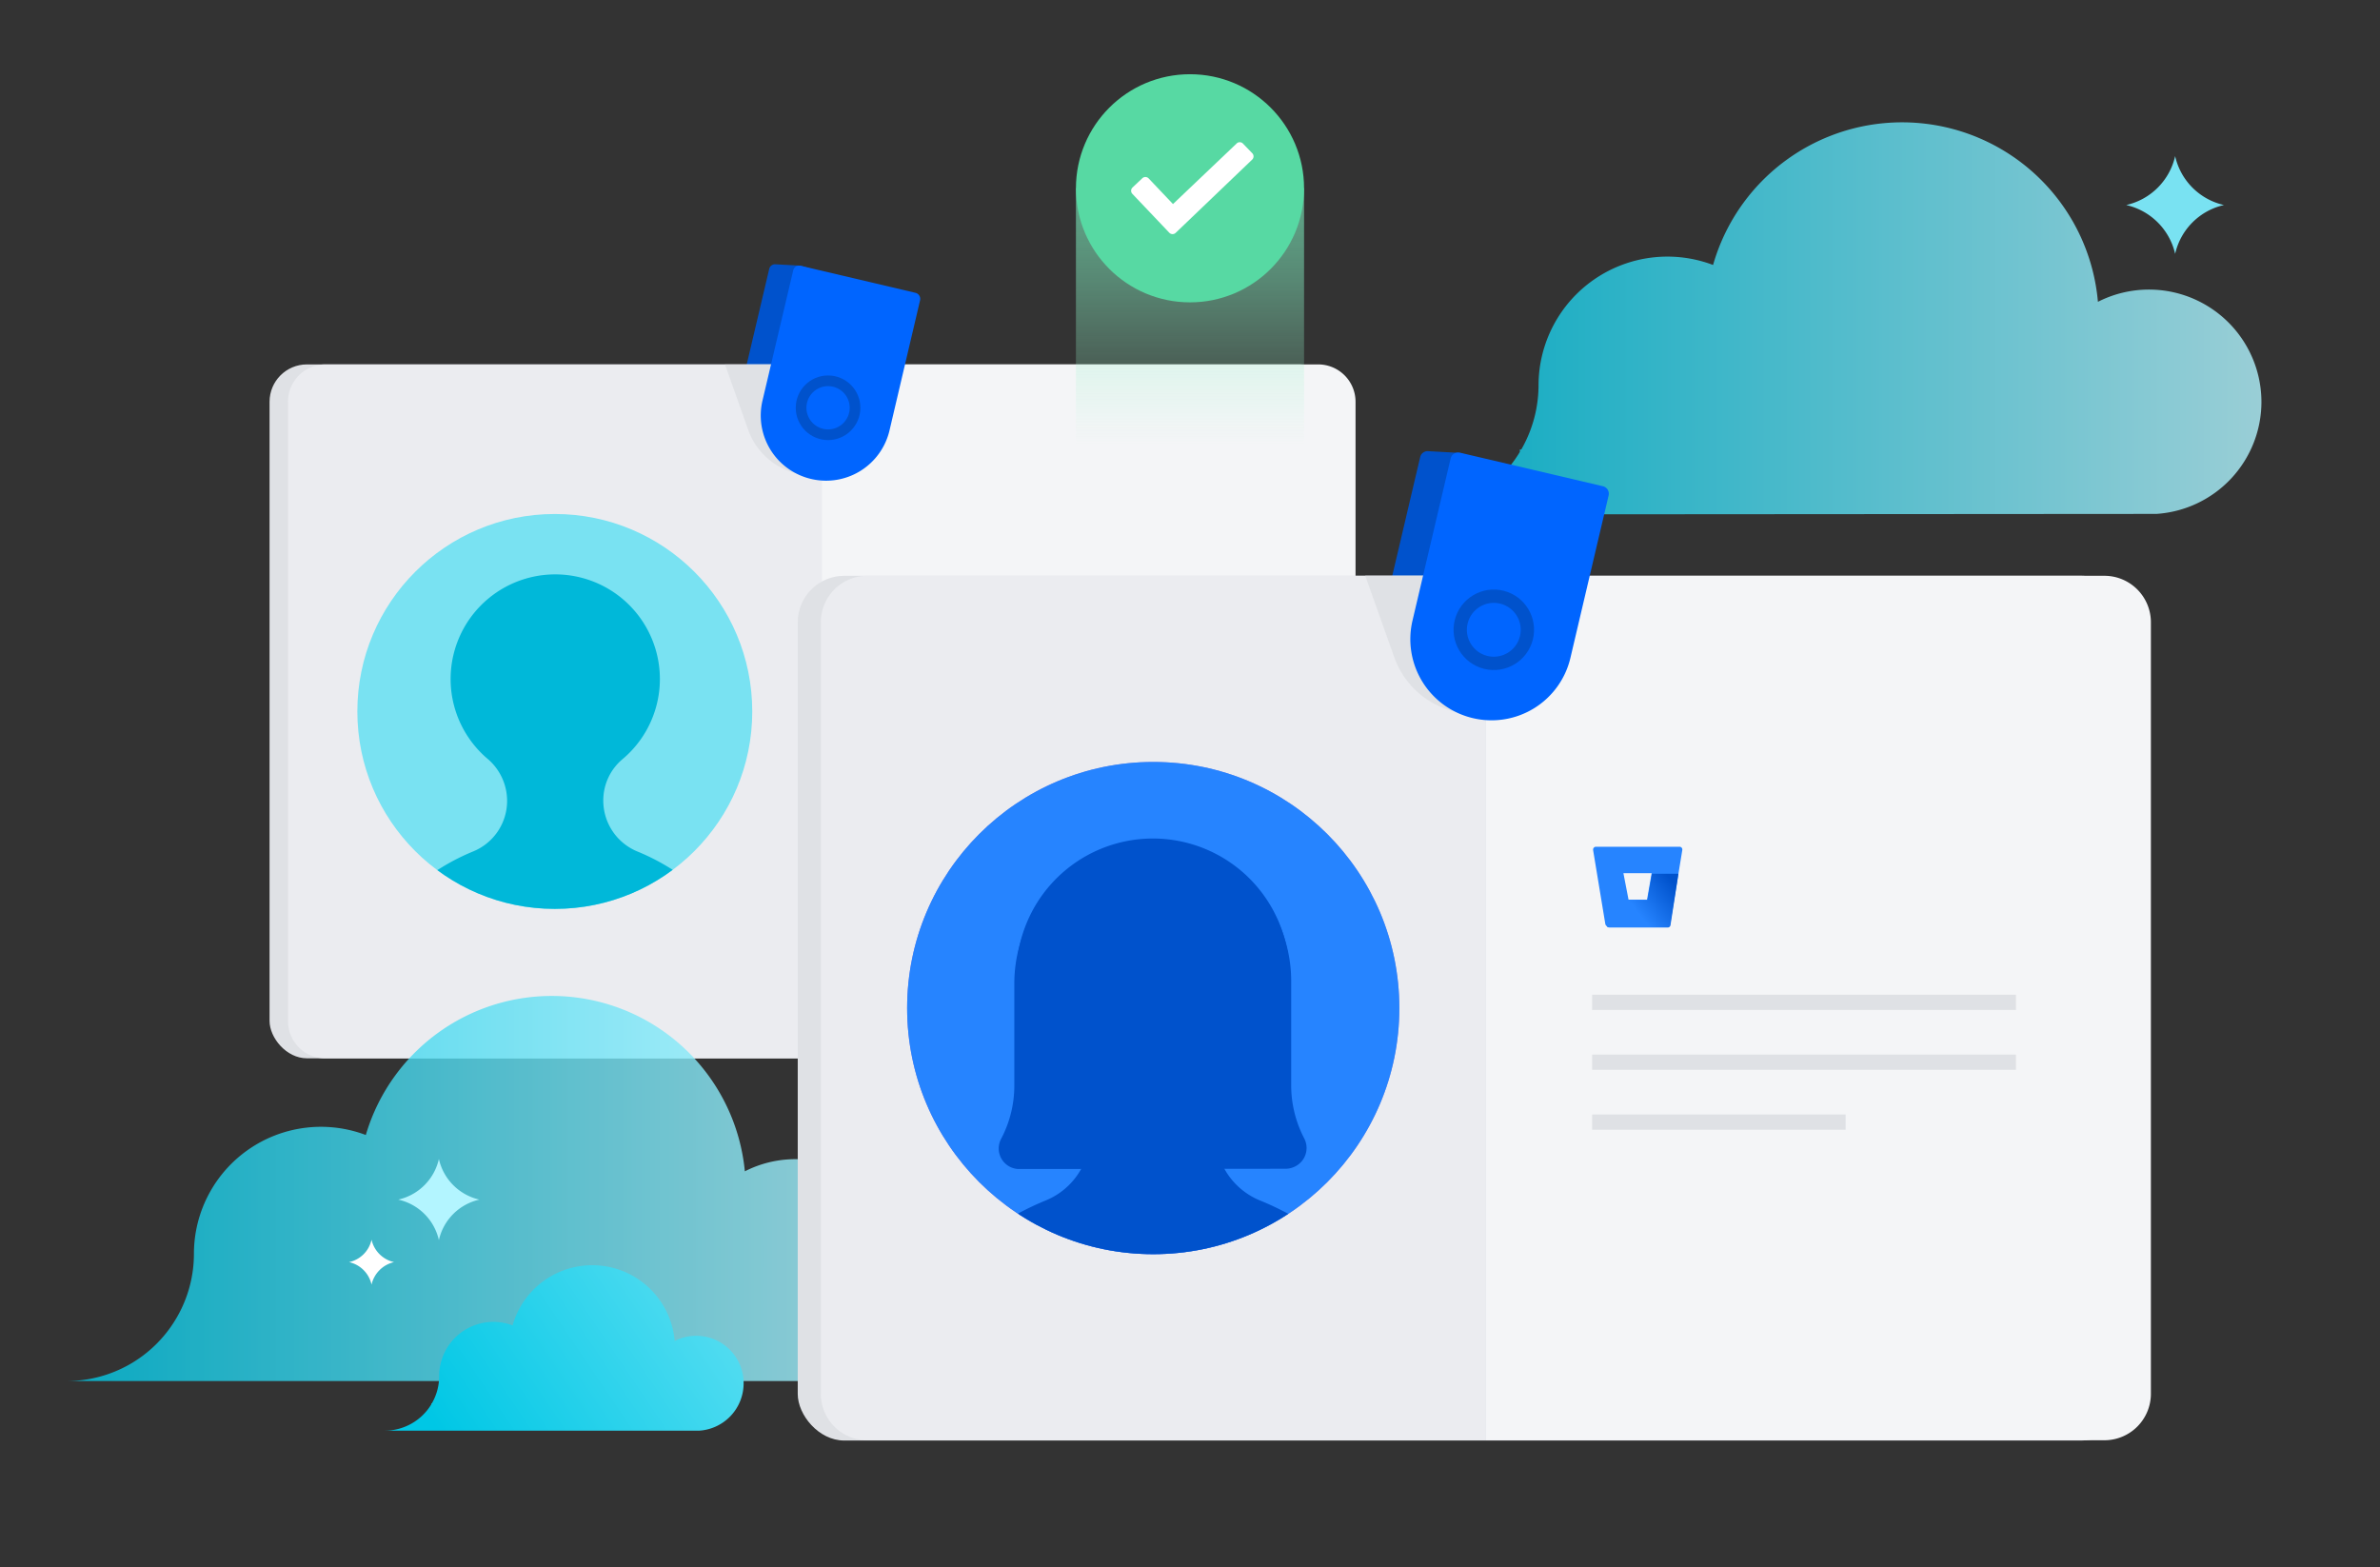
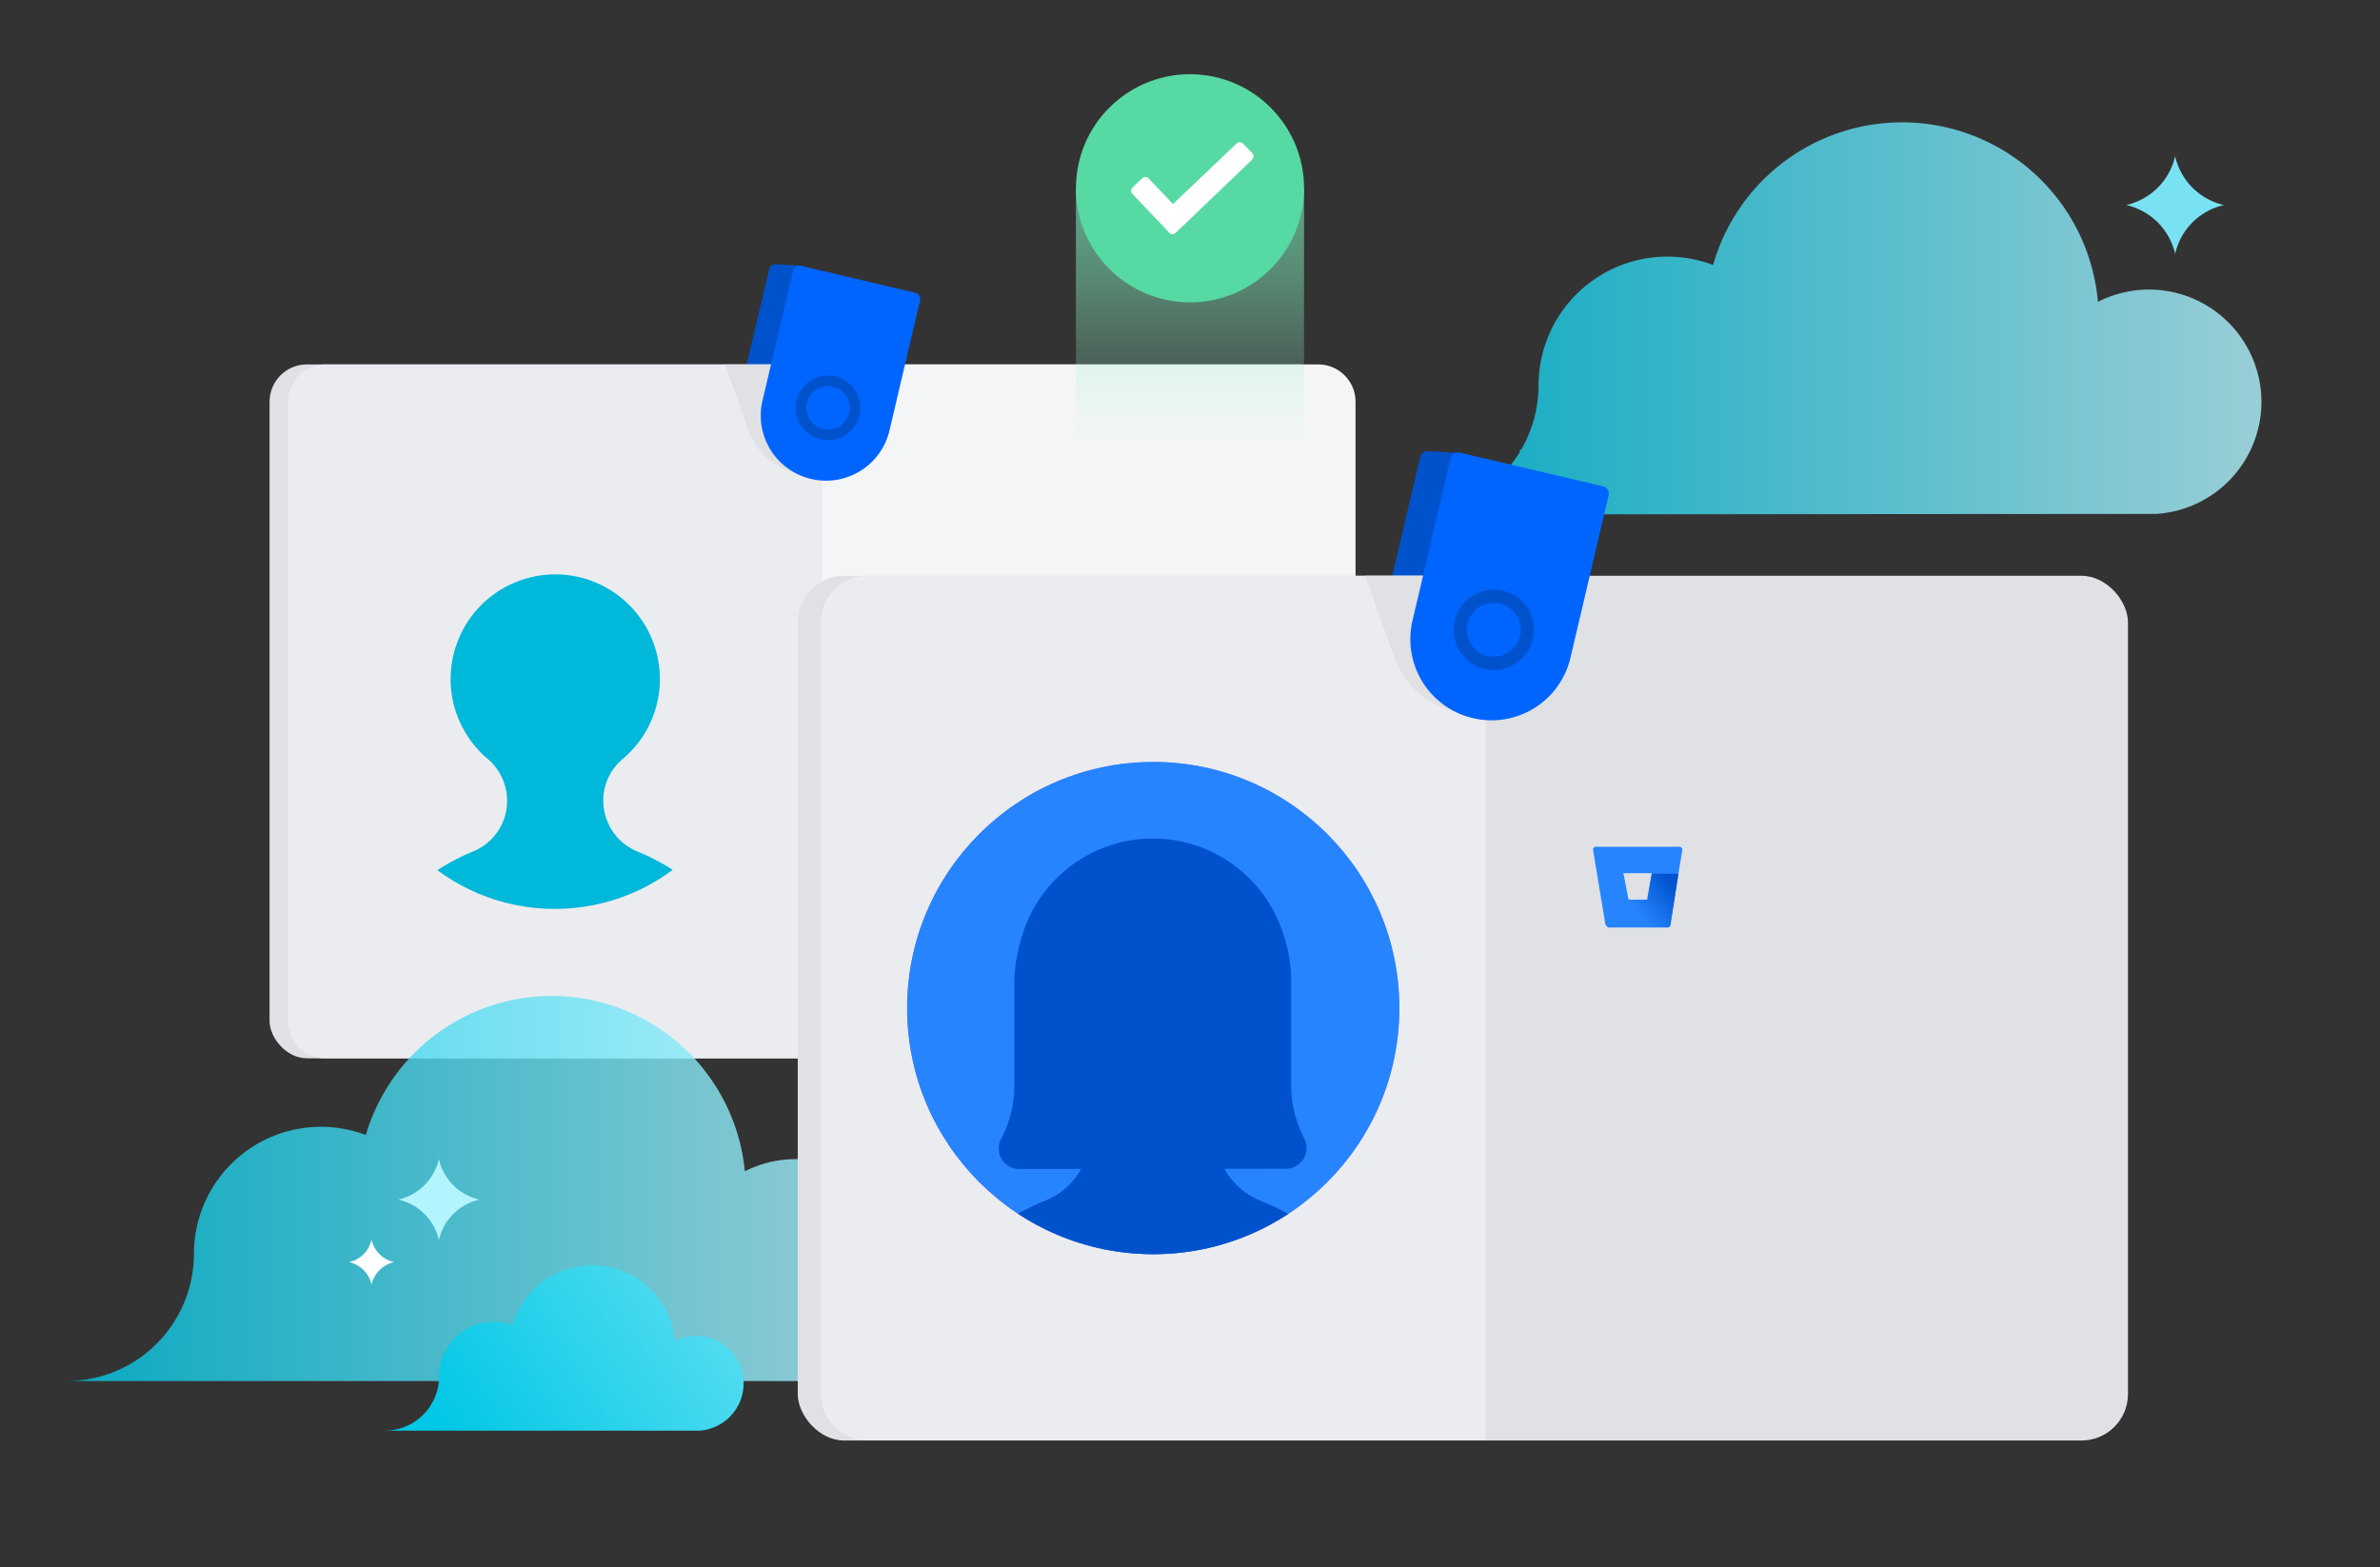
<svg xmlns="http://www.w3.org/2000/svg" xmlns:xlink="http://www.w3.org/1999/xlink" id="Layer_1" data-name="Layer 1" viewBox="0 0 270 177.82">
  <rect x="0" y="0" width="270" height="177.82" fill="#333333" stroke="none" />
  <defs>
    <style>.cls-1,.cls-10,.cls-21,.cls-22,.cls-4{fill:none;}.cls-2{fill:#2684ff;}.cls-17,.cls-3{opacity:0.8;}.cls-3{isolation:isolate;fill:url(#linear-gradient);}.cls-21,.cls-4{stroke:#dfe1e5;}.cls-10,.cls-21,.cls-22,.cls-4{stroke-miterlimit:10;}.cls-4{stroke-width:1.39px;}.cls-5{fill:#0052cc;}.cls-6{fill:#dfe1e5;}.cls-7{fill:#f4f5f7;}.cls-8{fill:#ebecf0;}.cls-9{fill:#0065ff;}.cls-10,.cls-22{stroke:#0052cc;}.cls-10{stroke-width:1.21px;}.cls-11{fill:#79e2f2;}.cls-12{clip-path:url(#clip-path);}.cls-13{fill:#00b8d9;}.cls-14{fill:url(#linear-gradient-2);}.cls-15{fill:#57d9a3;}.cls-16{fill:#fff;}.cls-18{fill:url(#linear-gradient-3);}.cls-19{fill:#b3f5ff;}.cls-20{fill:url(#linear-gradient-4);}.cls-21{stroke-width:1.73px;}.cls-22{stroke-width:1.51px;}.cls-23{fill:url(#linear-gradient-5);}.cls-24{clip-path:url(#clip-path-2);}.cls-25{fill:url(#linear-gradient-6);}</style>
    <linearGradient id="linear-gradient" x1="159.88" y1="401.67" x2="256.55" y2="401.67" gradientTransform="matrix(1, 0, 0, -1, 0, 437.79)" gradientUnits="userSpaceOnUse">
      <stop offset="0" stop-color="#00c7e5" />
      <stop offset="1" stop-color="#b3f5ff" />
    </linearGradient>
    <clipPath id="clip-path">
      <circle class="cls-1" cx="62.94" cy="80.71" r="22.4" />
    </clipPath>
    <linearGradient id="linear-gradient-2" x1="135" y1="387.26" x2="135" y2="416.44" gradientTransform="matrix(1, 0, 0, -1, 0, 437.79)" gradientUnits="userSpaceOnUse">
      <stop offset="0" stop-color="#abf5d1" stop-opacity="0" />
      <stop offset="0.34" stop-color="#96f4ca" stop-opacity="0.25" />
      <stop offset="0.64" stop-color="#86f3c5" stop-opacity="0.44" />
      <stop offset="0.87" stop-color="#7df2c1" stop-opacity="0.56" />
      <stop offset="1" stop-color="#79f2c0" stop-opacity="0.6" />
    </linearGradient>
    <linearGradient id="linear-gradient-3" x1="7.54" y1="303.06" x2="102.79" y2="303.06" xlink:href="#linear-gradient" />
    <linearGradient id="linear-gradient-4" x1="52.42" y1="271.55" x2="113.1" y2="312.6" xlink:href="#linear-gradient" />
    <linearGradient id="linear-gradient-5" x1="111.09" y1="303.68" x2="150.57" y2="343.17" gradientTransform="matrix(1, 0, 0, -1, 0, 437.79)" gradientUnits="userSpaceOnUse">
      <stop offset="0.13" stop-color="#8777d9" />
      <stop offset="0.46" stop-color="#8f81d9" />
      <stop offset="1" stop-color="#998dd9" />
    </linearGradient>
    <clipPath id="clip-path-2">
      <circle class="cls-2" cx="130.83" cy="114.36" r="27.92" />
    </clipPath>
    <linearGradient id="linear-gradient-6" x1="191.12" y1="337.84" x2="186.08" y2="333.91" gradientTransform="matrix(1, 0, 0, -1, 0, 437.79)" gradientUnits="userSpaceOnUse">
      <stop offset="0.18" stop-color="#0052cc" />
      <stop offset="1" stop-color="#2684ff" />
    </linearGradient>
  </defs>
  <title>Artboard 1 copy 2</title>
  <path id="_Clipping_Path_" data-name=" Clipping Path " class="cls-3" d="M256.55,45.6A12.76,12.76,0,0,0,238,34.24a22.3,22.3,0,0,0-43.66-4.18,14.62,14.62,0,0,0-19.8,13.68A14.67,14.67,0,0,1,172.58,51h-.16v.27a14.62,14.62,0,0,1-12.54,7.09l84.75-.06A12.75,12.75,0,0,0,256.55,45.6Z" />
  <line class="cls-4" x1="104.53" y1="74.49" x2="143.11" y2="74.49" />
  <line class="cls-4" x1="104.53" y1="68.87" x2="127.61" y2="68.87" />
  <line class="cls-4" x1="104.53" y1="79.78" x2="127.61" y2="79.78" />
  <line class="cls-4" x1="104.53" y1="94.92" x2="143.11" y2="94.92" />
  <line class="cls-4" x1="104.53" y1="100.37" x2="143.11" y2="100.37" />
  <line class="cls-4" x1="104.53" y1="105.82" x2="127.61" y2="105.82" />
  <path class="cls-5" d="M89.26,54.31h0a7.39,7.39,0,0,1-5.51-8.88l3.51-14.91a.68.68,0,0,1,.67-.54l2.91.16,10.92,3.22L98.13,48.82A7.38,7.38,0,0,1,89.26,54.31Z" />
  <rect class="cls-6" x="30.58" y="41.34" width="121.11" height="78.72" rx="4.24" ry="4.24" />
  <path class="cls-7" d="M149.54,41.34H93.22v78.73h56.32a4.24,4.24,0,0,0,4.24-4.25h0V45.58a4.24,4.24,0,0,0-4.24-4.24Z" />
  <path class="cls-8" d="M36.91,41.34H93.22v78.73H36.91a4.24,4.24,0,0,1-4.24-4.25h0V45.58a4.24,4.24,0,0,1,4.24-4.24Z" />
  <path class="cls-6" d="M94.75,53.47h0a7.71,7.71,0,0,0,4.68-9.85l-.75-2.27H82.25l2.64,7.44A7.73,7.73,0,0,0,94.75,53.47Z" />
  <path class="cls-9" d="M90.86,30.16l13,3.06a.71.71,0,0,1,.52.84l-3.47,14.77A7.39,7.39,0,0,1,92,54.33h0a7.39,7.39,0,0,1-5.5-8.88h0L90,30.62A.69.69,0,0,1,90.86,30.16Z" />
  <circle class="cls-10" cx="93.94" cy="46.26" r="3.06" />
-   <circle id="_Ellipse_6" data-name=" Ellipse 6" class="cls-11" cx="62.94" cy="80.71" r="22.4" />
  <g class="cls-12">
    <path class="cls-13" d="M53.68,96.59a24.89,24.89,0,0,0-9.82,7.27H82.12a24.74,24.74,0,0,0-9.78-7.25,6.24,6.24,0,0,1-3.9-5.76,6.11,6.11,0,0,1,2.15-4.7,11.87,11.87,0,1,0-16.71-1.51,11.44,11.44,0,0,0,1.43,1.44,6.27,6.27,0,0,1,2.22,4.77h0A6.2,6.2,0,0,1,53.68,96.59Z" />
  </g>
  <rect class="cls-14" x="122.06" y="21.36" width="25.88" height="29.18" />
  <circle class="cls-15" cx="135" cy="21.36" r="12.94" />
  <path class="cls-16" d="M132.65,26.4,128.47,22a.51.51,0,0,1,0-.72l1.11-1.05a.51.51,0,0,1,.72,0l2.77,2.92,7.22-6.87a.5.5,0,0,1,.71,0l1.06,1.1a.51.51,0,0,1,0,.72l-8.69,8.32A.51.51,0,0,1,132.65,26.4Z" />
  <g class="cls-17">
    <path id="_Clipping_Path_3" data-name=" Clipping Path 3" class="cls-18" d="M102.79,144.08a12.57,12.57,0,0,0-18.29-11.2,22,22,0,0,0-43-4.12A14.41,14.41,0,0,0,22,142.24a14.4,14.4,0,0,1-1.91,7.16l-.16.27a14.41,14.41,0,0,1-12.37,7l83.49,0C97.63,156.61,102.79,150.72,102.79,144.08Z" />
  </g>
  <path class="cls-19" d="M49.79,131.48h0a6.09,6.09,0,0,0,4.6,4.61h0a6.06,6.06,0,0,0-4.6,4.6h0a6.07,6.07,0,0,0-4.61-4.6h0A6.1,6.1,0,0,0,49.79,131.48Z" />
  <path class="cls-16" d="M42.15,140.64h0a3.36,3.36,0,0,0,2.55,2.54h0a3.39,3.39,0,0,0-2.55,2.55h0a3.36,3.36,0,0,0-2.55-2.55h0A3.33,3.33,0,0,0,42.15,140.64Z" />
  <path id="_Clipping_Path_4" data-name=" Clipping Path 4" class="cls-20" d="M84.36,156.91A5.37,5.37,0,0,0,79,151.54a5.25,5.25,0,0,0-2.46.59,9.39,9.39,0,0,0-18.39-1.77,6.15,6.15,0,0,0-8.33,5.76,6.14,6.14,0,0,1-.82,3.07h-.06v.11a6.18,6.18,0,0,1-5.28,3H79.35A5.38,5.38,0,0,0,84.36,156.91Z" />
  <path class="cls-5" d="M163.62,81.47h0a9.21,9.21,0,0,1-6.87-11.06h0l4.37-18.59a.87.87,0,0,1,.84-.64l3.63.2,13.61,4-4.53,19.26A9.19,9.19,0,0,1,163.62,81.47Z" />
  <rect class="cls-6" x="90.5" y="65.32" width="150.91" height="98.1" rx="5.28" ry="5.28" />
-   <path class="cls-7" d="M238.73,65.32H168.56v98.07h70.17a5.28,5.28,0,0,0,5.28-5.27V70.6A5.28,5.28,0,0,0,238.73,65.32Z" />
  <path class="cls-8" d="M98.39,65.32h70.17v98.07H98.39a5.27,5.27,0,0,1-5.27-5.27h0V70.6a5.27,5.27,0,0,1,5.27-5.28Z" />
  <path class="cls-6" d="M170.46,80.42h0a9.63,9.63,0,0,0,5.84-12.28l-1-2.83H154.88l3.3,9.27A9.62,9.62,0,0,0,170.46,80.42Z" />
  <line class="cls-21" x1="180.62" y1="113.71" x2="228.7" y2="113.71" />
-   <line class="cls-21" x1="180.62" y1="120.5" x2="228.7" y2="120.5" />
  <line class="cls-21" x1="180.62" y1="127.3" x2="209.38" y2="127.3" />
  <path class="cls-9" d="M165.61,51.35l16.23,3.81a.87.87,0,0,1,.65,1.05l-4.33,18.41a9.19,9.19,0,0,1-11.06,6.85h0a9.2,9.2,0,0,1-6.86-11.06h0L164.57,52a.87.87,0,0,1,1-.65Z" />
  <circle class="cls-22" cx="169.46" cy="71.45" r="3.81" transform="translate(58.68 218.24) rotate(-75.82)" />
  <circle id="_Ellipse_8" data-name=" Ellipse 8" class="cls-23" cx="130.83" cy="114.36" r="27.92" />
  <circle class="cls-2" cx="130.83" cy="114.36" r="27.92" />
  <g class="cls-24">
    <path class="cls-5" d="M140.71,122.54a15.5,15.5,0,1,0-21.83-2,16,16,0,0,0,1.87,1.9,8.16,8.16,0,0,1,2.92,6.22h0a8.11,8.11,0,0,1-5,7.51,32.1,32.1,0,0,0-9.76,6.23H152.7a32.19,32.19,0,0,0-9.73-6.2,8.15,8.15,0,0,1-5.09-7.53A8,8,0,0,1,140.71,122.54Z" />
    <path class="cls-5" d="M115.63,132.62a2.33,2.33,0,0,1-2.33-2.34,2.36,2.36,0,0,1,.28-1.1,12.87,12.87,0,0,0,1.49-6.08V111.57c0-8.61,7-16.1,15.65-16.12a15.57,15.57,0,0,1,11.57,5,16.21,16.21,0,0,1,4.19,11.07v11.54a13,13,0,0,0,1.48,6.09,2.34,2.34,0,0,1-1,3.16,2.42,2.42,0,0,1-1.09.28Z" />
  </g>
  <path class="cls-11" d="M246.76,17.71h0a7.33,7.33,0,0,0,5.54,5.55h0a7.33,7.33,0,0,0-5.54,5.54h0a7.36,7.36,0,0,0-5.55-5.54h0A7.35,7.35,0,0,0,246.76,17.71Z" />
  <g id="Layer_2" data-name="Layer 2">
    <g id="Blue">
      <polygon class="cls-1" points="184.74 102.1 186.85 102.1 187.37 99.12 184.18 99.12 184.74 102.1" />
      <path class="cls-2" d="M181.06,96.06a.32.32,0,0,0-.33.32v.05l1.38,8.36a.44.44,0,0,0,.43.37h6.61a.31.31,0,0,0,.32-.27l1.38-8.46a.32.32,0,0,0-.27-.37h-9.52Zm5.79,6h-2.1l-.58-3h3.2Z" />
      <path class="cls-25" d="M190.41,99.12h-3l-.52,3h-2.1l-2.49,3a.45.45,0,0,0,.28.1h6.61a.31.31,0,0,0,.32-.27Z" />
    </g>
  </g>
</svg>